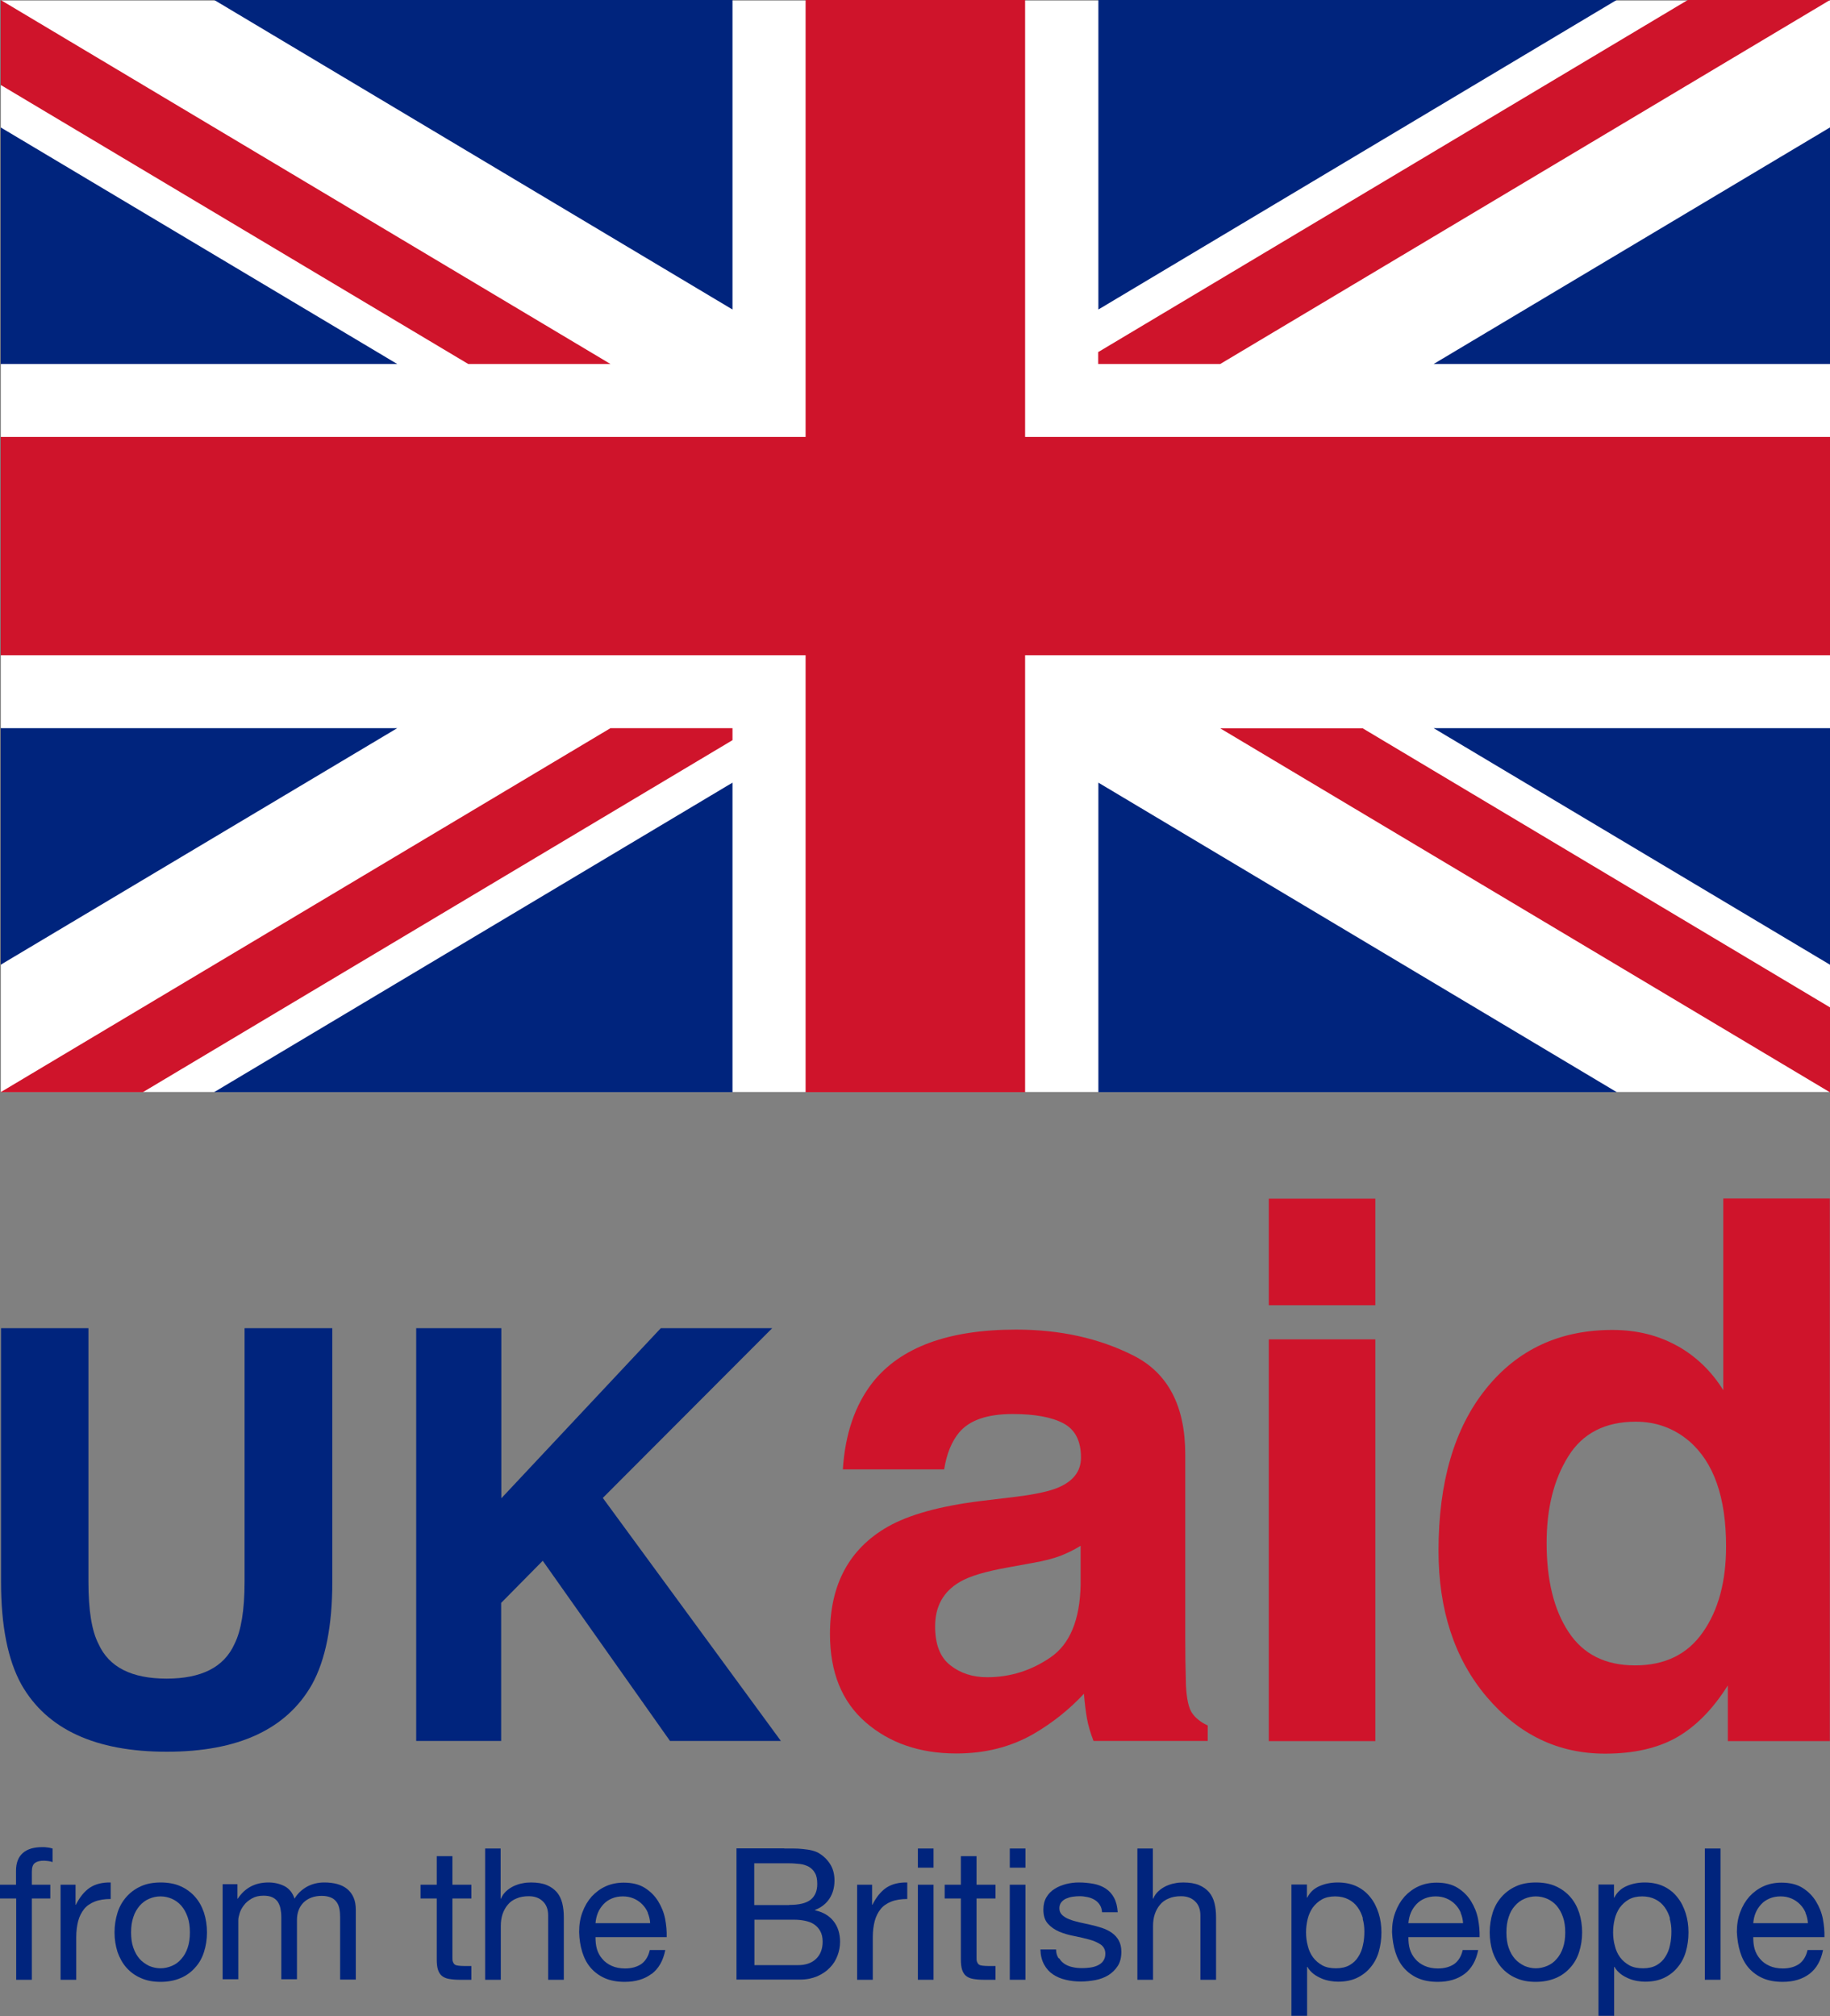
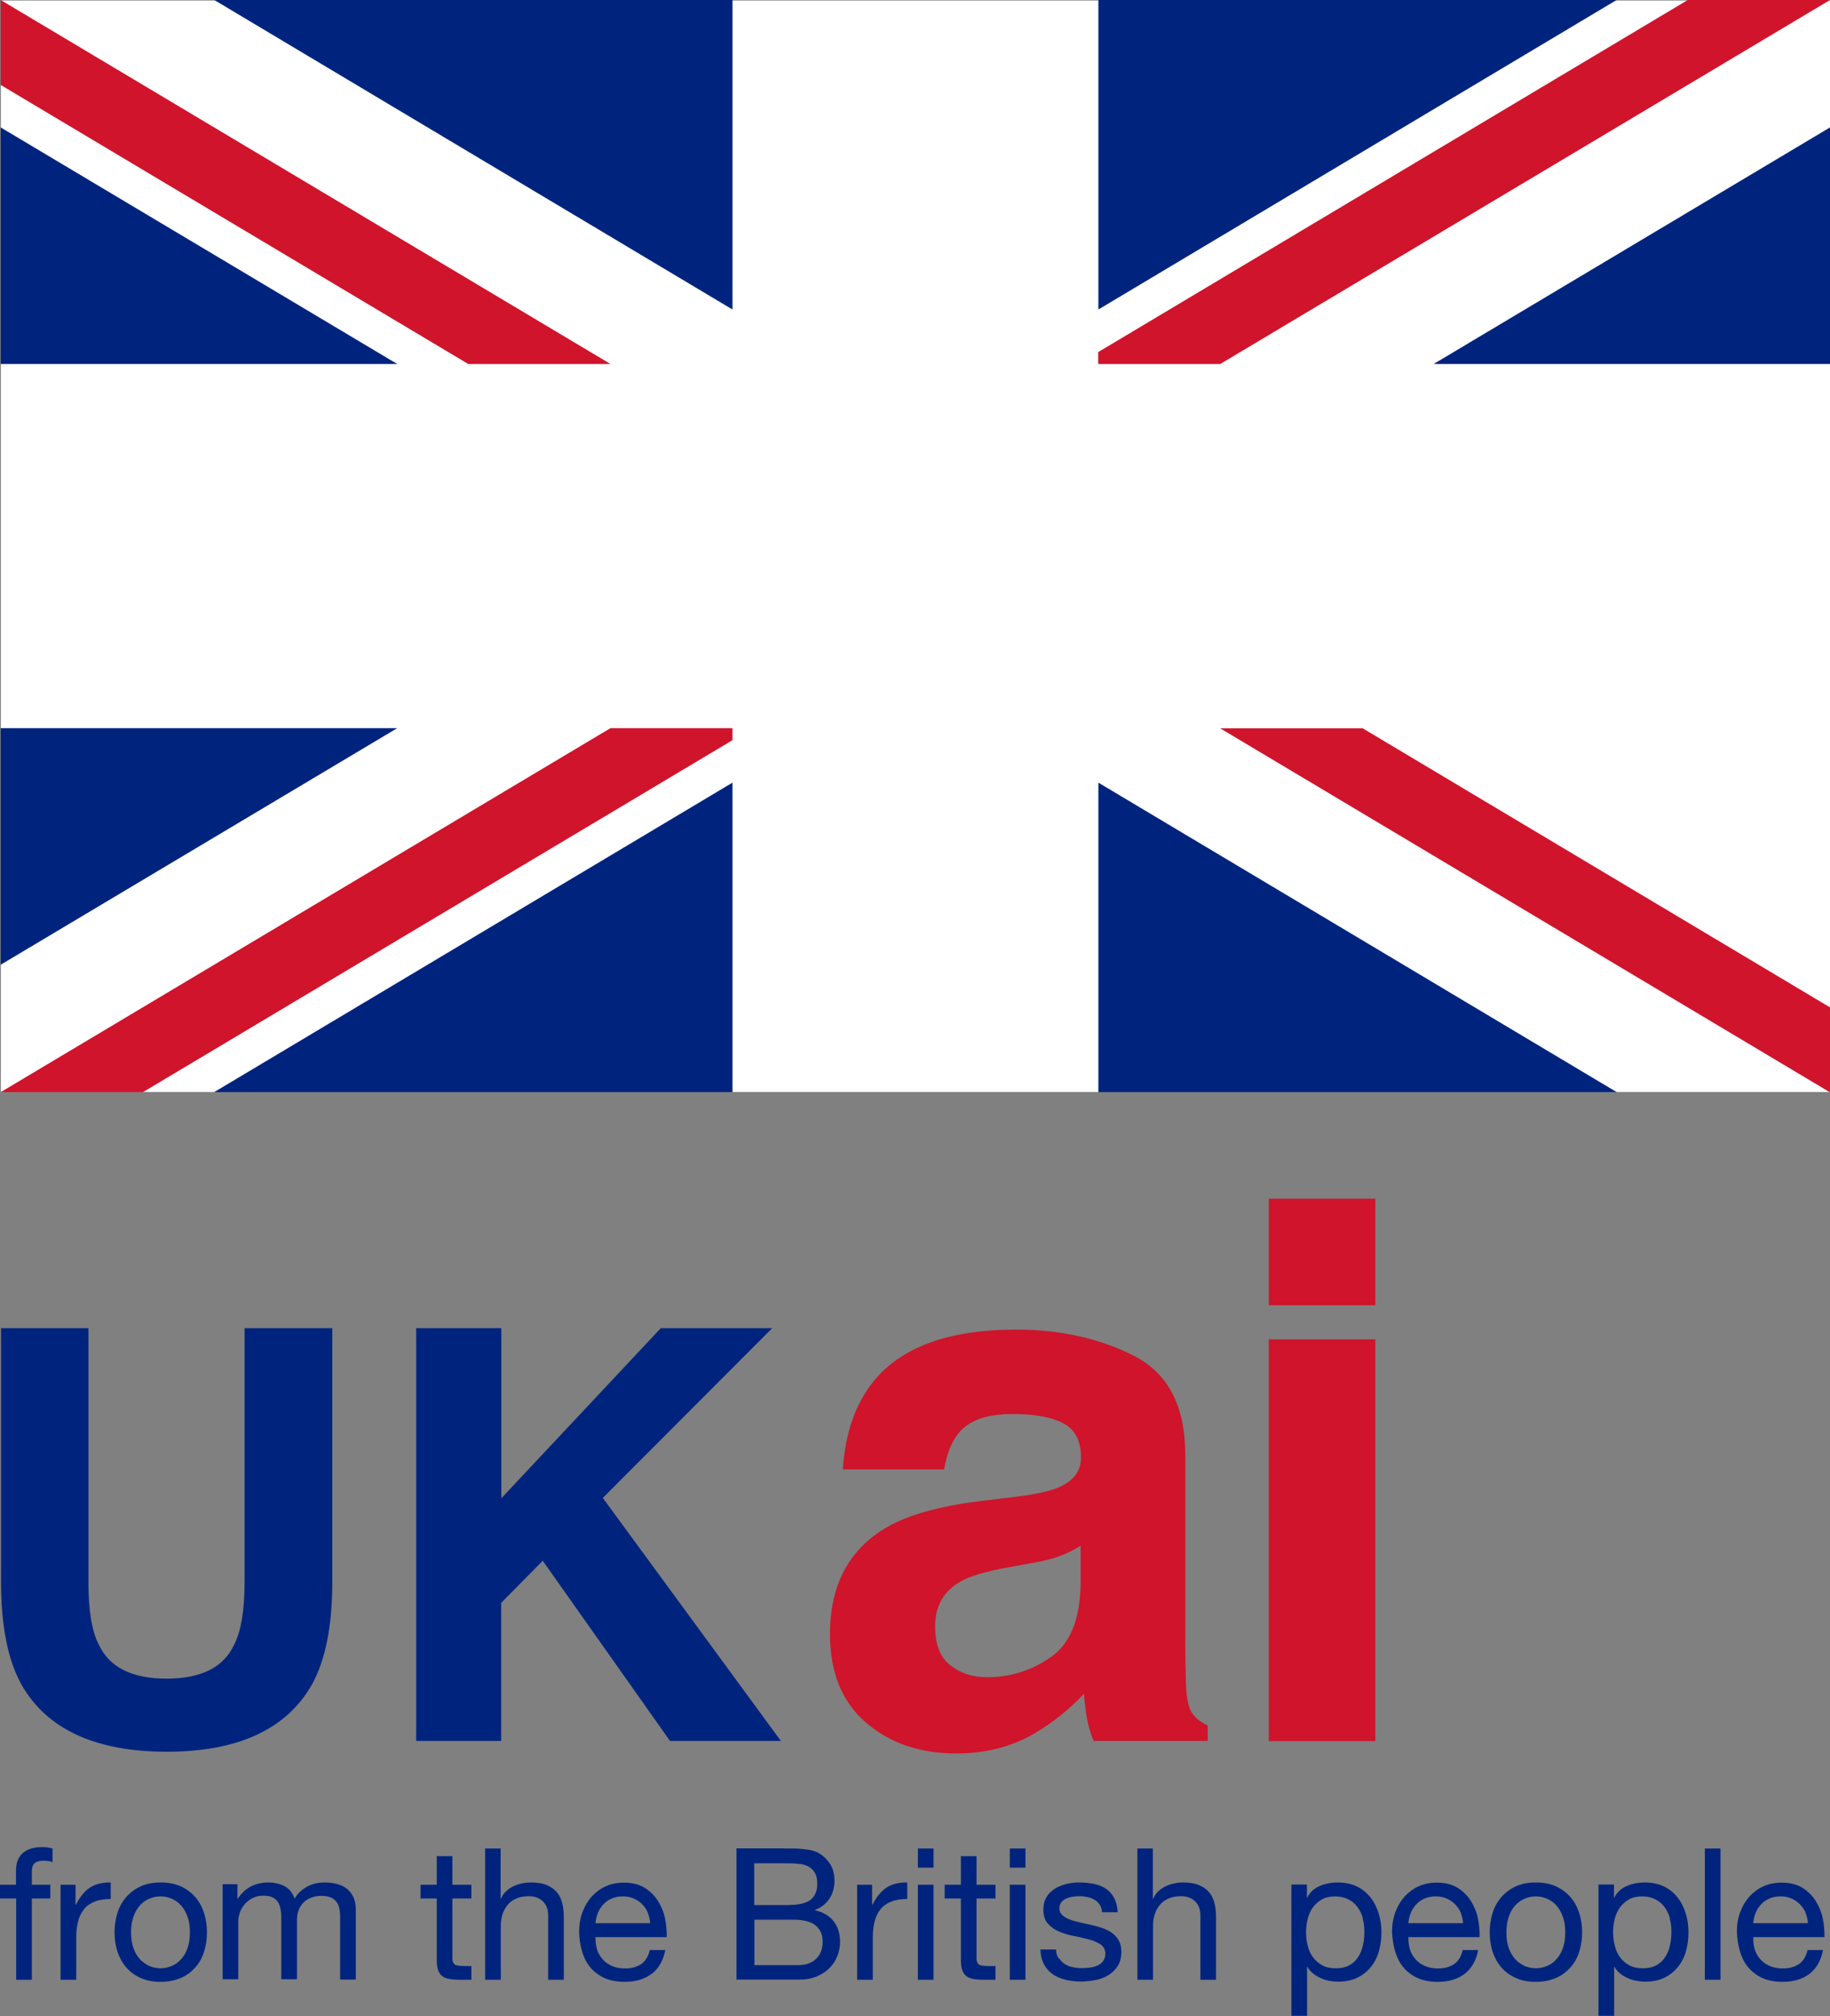
<svg xmlns="http://www.w3.org/2000/svg" id="Layer_2" data-name="Layer 2" viewBox="0 0 105.13 115.82">
  <rect x="0" y="0" width="105.13" height="115.82" fill="#808080" stroke="none" />
  <defs>
    <style>
      .cls-1 {
        fill: #cf142b;
      }

      .cls-2 {
        fill: #fff;
      }

      .cls-3 {
        fill-rule: evenodd;
      }

      .cls-3, .cls-4 {
        fill: #00247d;
      }
    </style>
  </defs>
  <g id="Overlay">
    <g>
      <rect class="cls-2" x=".05" y=".03" width="105.08" height="62.7" />
      <g>
        <path class="cls-4" d="M.04,76.3h5.04v14.57c0,1.63.19,2.82.58,3.57.6,1.33,1.9,1.99,3.91,1.99s3.3-.66,3.9-1.99c.38-.75.58-1.94.58-3.57v-14.57h5.04v14.58c0,2.52-.39,4.48-1.17,5.89-1.46,2.57-4.24,3.86-8.34,3.86s-6.89-1.29-8.35-3.86c-.78-1.41-1.17-3.37-1.17-5.89v-14.58Z" />
        <path class="cls-4" d="M23.92,76.3h4.88v9.77l9.16-9.77h6.4l-9.73,9.75,10.23,13.96h-6.37l-7.31-10.35-2.39,2.42v7.93h-4.88v-23.72Z" />
        <path class="cls-1" d="M58.39,85.98c1.12-.14,1.93-.32,2.41-.53.87-.37,1.3-.94,1.3-1.72,0-.95-.33-1.6-1-1.96-.67-.36-1.64-.54-2.93-.54-1.45,0-2.47.35-3.07,1.06-.43.52-.72,1.23-.86,2.12h-5.82c.13-2.02.69-3.68,1.7-4.98,1.6-2.03,4.35-3.05,8.25-3.05,2.54,0,4.79.5,6.76,1.5,1.97,1,2.96,2.89,2.96,5.67v10.59c0,.73.01,1.62.04,2.67.04.79.16,1.33.36,1.61.2.28.49.52.89.7v.89h-6.56c-.18-.47-.31-.9-.38-1.31-.07-.41-.13-.88-.17-1.4-.84.9-1.8,1.67-2.9,2.31-1.31.75-2.78,1.12-4.43,1.12-2.1,0-3.84-.6-5.21-1.79-1.37-1.19-2.05-2.88-2.05-5.07,0-2.84,1.1-4.89,3.31-6.16,1.21-.69,2.99-1.19,5.33-1.48l2.07-.25ZM62.08,88.8c-.39.24-.78.43-1.17.58-.39.15-.93.29-1.62.41l-1.37.25c-1.29.23-2.21.5-2.77.83-.95.55-1.43,1.4-1.43,2.56,0,1.03.29,1.78.87,2.23.58.46,1.29.69,2.12.69,1.32,0,2.53-.38,3.64-1.14,1.11-.76,1.69-2.15,1.73-4.17v-2.24Z" />
        <rect class="cls-1" x="72.89" y="68.86" width="6.12" height="6.12" />
        <rect class="cls-1" x="72.89" y="76.94" width="6.12" height="23.08" />
-         <path class="cls-1" d="M96.35,77.31c1.09.61,1.97,1.46,2.65,2.55v-11.01h6.12v31.17h-5.86v-3.2c-.86,1.37-1.84,2.36-2.94,2.99-1.1.62-2.47.93-4.11.93-2.7,0-4.96-1.09-6.81-3.27-1.84-2.18-2.76-4.98-2.76-8.39,0-3.94.91-7.04,2.72-9.29,1.81-2.26,4.24-3.39,7.27-3.39,1.4,0,2.64.31,3.73.92ZM97.83,93.76c.89-1.27,1.33-2.91,1.33-4.93,0-2.82-.71-4.84-2.14-6.06-.87-.73-1.89-1.1-3.05-1.1-1.76,0-3.06.67-3.88,2-.83,1.33-1.24,2.99-1.24,4.97,0,2.13.42,3.84,1.26,5.11.84,1.28,2.11,1.92,3.82,1.92s3.01-.63,3.9-1.91Z" />
        <g>
          <g>
            <polygon class="cls-3" points="105.13 20.91 105.13 7.32 82.36 20.91 105.13 20.91" />
            <polygon class="cls-3" points="42.08 0 12.31 0 42.08 17.78 42.08 0" />
            <polygon class="cls-3" points=".04 41.83 .04 55.42 22.82 41.83 .04 41.83" />
            <polygon class="cls-3" points="63.1 0 63.1 17.78 92.87 0 63.1 0" />
            <polygon class="cls-3" points=".04 7.32 .04 20.91 22.82 20.91 .04 7.32" />
-             <polygon class="cls-3" points="105.13 55.42 105.13 41.83 82.36 41.83 105.13 55.42" />
            <polygon class="cls-3" points="12.3 62.74 42.08 62.74 42.08 44.96 12.3 62.74" />
            <polygon class="cls-3" points="63.1 62.74 92.88 62.74 63.1 44.96 63.1 62.74" />
          </g>
          <path class="cls-1" d="M26.9,20.91L.04,4.88V0l35.03,20.91h-8.17ZM78.27,41.83l26.86,16.04v4.88l-35.03-20.91h8.17ZM63.1,20.22L96.96,0h8.17l-35.03,20.91h-7.01v-.7ZM.04,62.74l35.03-20.91h7.01v.69L8.21,62.74H.04Z" />
-           <polygon class="cls-1" points="46.28 62.74 46.28 37.64 .04 37.64 .04 25.1 46.28 25.1 46.28 0 58.89 0 58.89 25.1 105.13 25.1 105.13 37.64 58.89 37.64 58.89 62.74 46.28 62.74" />
        </g>
        <g>
          <path class="cls-4" d="M0,109.06v-.79h.92v-.81c0-.44.13-.78.39-1.01.26-.23.63-.34,1.13-.34.08,0,.18,0,.29.02.11.01.21.04.29.06v.78c-.08-.03-.16-.05-.25-.06-.09-.01-.18-.02-.25-.02-.22,0-.39.04-.51.13-.12.08-.18.25-.18.49v.76h1.06v.79h-1.06v4.67h-.9v-4.67h-.92Z" />
          <path class="cls-4" d="M4.34,108.27v1.15h.02c.22-.44.49-.77.8-.98.32-.21.72-.31,1.2-.3v.95c-.36,0-.67.05-.92.15-.25.1-.46.24-.61.43-.15.19-.27.42-.34.69-.07.27-.11.58-.11.94v2.43h-.9v-5.46h.85Z" />
          <path class="cls-4" d="M6.75,109.88c.11-.35.28-.65.51-.91.23-.26.5-.46.83-.61.33-.15.71-.22,1.14-.22s.82.07,1.15.22c.33.15.6.35.83.61.23.26.39.56.51.91.11.35.17.72.17,1.13s-.06.77-.17,1.12c-.11.35-.28.65-.51.9-.23.26-.5.46-.83.6-.33.14-.71.22-1.15.22s-.81-.07-1.14-.22c-.33-.14-.61-.35-.83-.6-.23-.26-.39-.56-.51-.9-.11-.35-.17-.72-.17-1.12s.06-.78.17-1.13ZM7.66,111.89c.09.26.21.47.36.64.15.17.34.3.54.4.21.09.43.14.66.14s.45-.05.66-.14c.21-.09.39-.22.54-.4.15-.17.28-.39.36-.64.09-.26.13-.55.13-.88s-.04-.63-.13-.88c-.09-.26-.21-.47-.36-.65-.16-.18-.34-.31-.54-.4-.21-.09-.43-.14-.66-.14s-.45.05-.66.14c-.21.09-.39.23-.54.4-.15.18-.28.39-.36.65-.09.26-.13.55-.13.88s.04.63.13.88Z" />
          <path class="cls-4" d="M13.64,108.27v.8h.02c.41-.62,1-.93,1.76-.93.34,0,.64.07.92.21.27.14.47.38.58.72.18-.3.42-.52.72-.69.3-.16.63-.24.99-.24.27,0,.52.03.74.09s.41.15.57.28.28.29.37.49c.09.2.13.44.13.72v4h-.9v-3.58c0-.17-.01-.33-.04-.48-.03-.15-.08-.28-.16-.39-.08-.11-.18-.2-.32-.26-.14-.06-.32-.1-.53-.1-.44,0-.79.13-1.05.38-.25.25-.38.59-.38,1.01v3.4h-.9v-3.58c0-.18-.02-.34-.05-.49-.03-.15-.09-.28-.16-.39-.08-.11-.18-.19-.31-.25-.13-.06-.3-.09-.5-.09-.26,0-.48.05-.67.16-.19.11-.34.23-.45.38-.12.15-.2.3-.25.46-.05.16-.08.29-.08.4v3.4h-.9v-5.46h.85Z" />
          <path class="cls-4" d="M27.08,108.27v.79h-1.09v3.39c0,.11,0,.19.03.25.02.06.05.11.1.15.05.04.12.06.21.07.09.01.2.02.34.02h.41v.79h-.69c-.23,0-.43-.02-.6-.05-.17-.03-.3-.09-.4-.17-.1-.08-.18-.2-.23-.36-.05-.15-.07-.36-.07-.61v-3.48h-.93v-.79h.93v-1.64h.9v1.64h1.09Z" />
          <path class="cls-4" d="M28.76,106.19v2.88h.02c.07-.17.17-.31.3-.43.13-.12.27-.21.43-.29.16-.07.32-.13.5-.16.17-.04.34-.05.5-.05.36,0,.66.05.9.15.24.1.43.24.58.41.15.18.25.39.31.63.06.24.09.51.09.81v3.59h-.9v-3.7c0-.34-.1-.61-.3-.8-.2-.2-.47-.3-.81-.3-.27,0-.51.04-.71.13-.2.08-.37.2-.5.36-.13.15-.23.34-.3.54-.07.21-.1.44-.1.68v3.09h-.9v-7.54h.9Z" />
          <path class="cls-4" d="M37.43,113.39c-.41.31-.92.46-1.54.46-.44,0-.82-.07-1.14-.21-.32-.14-.59-.34-.81-.59-.22-.25-.38-.56-.49-.91-.11-.35-.17-.74-.18-1.15,0-.42.06-.8.19-1.14.13-.35.3-.64.53-.9.23-.25.5-.45.81-.59.31-.14.66-.21,1.03-.21.49,0,.89.1,1.21.3.32.2.58.46.77.77.19.31.33.65.4,1.01.07.37.1.72.09,1.05h-4.09c0,.24.02.47.08.68.06.21.17.41.31.57.14.17.32.3.54.4.22.1.48.15.77.15.38,0,.69-.09.94-.26.24-.18.4-.44.48-.8h.89c-.12.61-.38,1.07-.79,1.38ZM37.22,109.88c-.08-.19-.19-.35-.33-.49-.14-.14-.3-.25-.49-.33-.19-.08-.39-.12-.62-.12s-.44.04-.63.12c-.19.08-.35.19-.48.33-.13.14-.24.3-.32.49-.08.19-.12.39-.14.6h3.14c-.01-.21-.06-.41-.14-.6Z" />
          <path class="cls-4" d="M45.06,106.19c.16,0,.34,0,.52,0,.19,0,.37.01.55.03.18.02.35.04.51.08.16.04.29.09.41.16.25.15.46.35.63.61.17.26.26.58.26.96,0,.4-.1.75-.29,1.04-.19.29-.47.51-.83.65v.02c.46.1.82.31,1.07.63.25.32.37.72.37,1.18,0,.27-.05.54-.15.8-.1.26-.24.49-.44.69-.19.2-.43.36-.72.49-.29.12-.61.19-.99.19h-3.65v-7.54h2.74ZM45.34,109.43c.57,0,.98-.1,1.23-.3.25-.2.38-.5.38-.9,0-.27-.04-.48-.13-.63-.08-.15-.2-.27-.35-.36-.15-.08-.32-.14-.51-.16-.19-.02-.4-.04-.62-.04h-2.01v2.4h2.01ZM45.84,112.89c.44,0,.79-.12,1.04-.36.25-.24.38-.57.38-.99,0-.25-.05-.45-.14-.61-.09-.16-.21-.29-.36-.39-.15-.1-.33-.16-.52-.2-.2-.04-.4-.06-.61-.06h-2.29v2.61h2.51Z" />
          <path class="cls-4" d="M50.1,108.27v1.15h.02c.22-.44.49-.77.8-.98.32-.21.72-.31,1.2-.3v.95c-.36,0-.67.05-.92.15-.25.1-.46.24-.61.43-.15.19-.27.42-.34.69-.07.27-.11.58-.11.94v2.43h-.9v-5.46h.85Z" />
          <path class="cls-4" d="M52.73,107.29v-1.1h.9v1.1h-.9ZM53.63,108.27v5.46h-.9v-5.46h.9Z" />
          <path class="cls-4" d="M57.19,108.27v.79h-1.09v3.39c0,.11,0,.19.03.25.02.06.05.11.1.15.05.04.12.06.21.07.09.01.2.02.34.02h.41v.79h-.69c-.23,0-.43-.02-.6-.05-.17-.03-.3-.09-.4-.17-.1-.08-.18-.2-.23-.36-.05-.15-.07-.36-.07-.61v-3.48h-.93v-.79h.93v-1.64h.9v1.64h1.09Z" />
          <path class="cls-4" d="M58.01,107.29v-1.1h.9v1.1h-.9ZM58.91,108.27v5.46h-.9v-5.46h.9Z" />
          <path class="cls-4" d="M60.86,112.51c.08.14.2.25.33.33.14.08.29.14.46.17.17.04.35.05.53.05.14,0,.29-.01.44-.03.15-.02.3-.06.43-.12.13-.06.24-.14.32-.25.08-.11.13-.25.13-.42,0-.23-.09-.41-.26-.53-.18-.12-.4-.22-.66-.29-.26-.07-.55-.14-.86-.2-.31-.06-.6-.14-.86-.25-.26-.11-.48-.26-.66-.46-.18-.2-.26-.47-.26-.82,0-.27.06-.51.18-.71.12-.2.28-.36.48-.48.19-.12.41-.21.65-.27.24-.06.48-.09.72-.09.31,0,.6.03.86.08.26.05.49.14.69.27.2.13.36.31.48.53.12.22.19.5.21.83h-.9c-.01-.18-.06-.32-.14-.44-.08-.12-.18-.21-.3-.28-.12-.07-.25-.12-.4-.15-.14-.03-.29-.05-.44-.05-.13,0-.27.01-.41.03-.14.02-.26.06-.38.11-.11.05-.2.12-.27.21-.07.09-.11.2-.11.34,0,.16.05.28.16.39.11.1.25.19.42.25.17.07.36.12.57.17.21.05.42.09.63.14.23.05.45.11.66.18.21.07.4.16.57.28.17.12.3.26.4.44.1.18.15.39.15.65,0,.33-.07.61-.21.82-.14.22-.32.39-.54.53-.22.13-.47.23-.75.28-.28.05-.55.08-.83.08-.3,0-.59-.03-.87-.1-.27-.06-.52-.17-.73-.31-.21-.14-.38-.33-.51-.57-.13-.24-.2-.52-.21-.86h.9c0,.2.05.36.14.5Z" />
          <path class="cls-4" d="M66.23,106.19v2.88h.02c.07-.17.17-.31.3-.43.13-.12.27-.21.43-.29.16-.07.32-.13.5-.16.17-.04.34-.05.5-.05.36,0,.66.05.9.15.24.1.43.24.58.41.15.18.25.39.31.63.06.24.09.51.09.81v3.59h-.9v-3.7c0-.34-.1-.61-.3-.8-.2-.2-.47-.3-.81-.3-.27,0-.51.04-.71.13-.2.08-.37.2-.5.36-.13.15-.23.34-.3.54-.07.21-.1.44-.1.68v3.09h-.9v-7.54h.9Z" />
          <path class="cls-4" d="M75.08,108.27v.74h.02c.15-.3.38-.52.7-.66.32-.14.67-.21,1.05-.21.42,0,.79.08,1.1.23.31.15.57.36.78.63.21.26.36.57.47.91.11.35.16.71.16,1.1s-.05.75-.15,1.1c-.1.35-.26.65-.47.9-.21.26-.47.46-.78.61-.31.15-.68.22-1.09.22-.13,0-.28-.01-.45-.04s-.33-.07-.49-.14-.32-.15-.46-.26c-.14-.11-.27-.24-.36-.41h-.02v2.81h-.9v-7.54h.9ZM78.3,110.21c-.07-.24-.17-.46-.31-.65-.14-.19-.31-.34-.53-.45-.21-.11-.47-.17-.76-.17-.3,0-.56.06-.77.18-.21.12-.38.28-.52.47-.13.19-.23.41-.29.66-.06.25-.09.5-.09.75,0,.27.03.53.1.78.06.25.16.47.3.66.14.19.32.34.53.46.22.12.48.17.79.17s.57-.06.78-.18c.21-.12.38-.28.5-.48.13-.2.22-.42.27-.68.06-.25.08-.51.08-.78,0-.25-.03-.5-.1-.74Z" />
          <path class="cls-4" d="M84.14,113.39c-.41.31-.92.46-1.54.46-.44,0-.82-.07-1.14-.21-.32-.14-.59-.34-.81-.59-.22-.25-.38-.56-.49-.91-.11-.35-.17-.74-.19-1.15,0-.42.06-.8.19-1.14.13-.35.3-.64.53-.9.23-.25.5-.45.81-.59.31-.14.66-.21,1.03-.21.49,0,.89.1,1.21.3.32.2.58.46.77.77.19.31.33.65.4,1.01.07.37.1.72.09,1.05h-4.09c0,.24.02.47.08.68.06.21.17.41.31.57.14.17.32.3.54.4.22.1.48.15.77.15.38,0,.69-.09.94-.26.24-.18.4-.44.48-.8h.89c-.12.61-.38,1.07-.79,1.38ZM83.92,109.88c-.08-.19-.19-.35-.33-.49-.14-.14-.3-.25-.49-.33-.19-.08-.39-.12-.62-.12s-.44.04-.63.12c-.19.08-.35.19-.48.33-.13.14-.24.3-.32.49s-.12.39-.14.6h3.14c-.01-.21-.06-.41-.14-.6Z" />
          <path class="cls-4" d="M85.75,109.88c.11-.35.28-.65.51-.91.23-.26.5-.46.83-.61.33-.15.71-.22,1.14-.22s.82.07,1.15.22c.33.15.6.35.83.61.23.26.39.56.51.91.11.35.17.72.17,1.13s-.06.77-.17,1.12c-.11.35-.28.65-.51.9-.23.26-.5.46-.83.6-.33.14-.71.22-1.15.22s-.81-.07-1.14-.22c-.33-.14-.61-.35-.83-.6-.23-.26-.39-.56-.51-.9-.11-.35-.17-.72-.17-1.12s.06-.78.17-1.13ZM86.67,111.89c.09.26.21.47.36.64.15.17.34.3.54.4.21.09.43.14.66.14s.45-.05.66-.14c.21-.09.39-.22.54-.4.15-.17.28-.39.36-.64.09-.26.13-.55.13-.88s-.04-.63-.13-.88c-.09-.26-.21-.47-.36-.65-.16-.18-.34-.31-.54-.4-.21-.09-.43-.14-.66-.14s-.45.05-.66.14c-.21.09-.39.23-.54.4-.16.18-.28.39-.36.65-.09.26-.13.55-.13.88s.04.63.13.88Z" />
          <path class="cls-4" d="M92.72,108.27v.74h.02c.15-.3.38-.52.7-.66.32-.14.67-.21,1.05-.21.42,0,.79.08,1.1.23.31.15.57.36.78.63.21.26.36.57.47.91.11.35.16.71.16,1.1s-.05.75-.15,1.1c-.1.35-.26.65-.47.9-.21.26-.47.46-.78.61-.31.15-.68.22-1.09.22-.13,0-.28-.01-.45-.04-.17-.03-.33-.07-.49-.14s-.32-.15-.46-.26c-.14-.11-.27-.24-.36-.41h-.02v2.81h-.9v-7.54h.9ZM95.94,110.21c-.07-.24-.17-.46-.31-.65-.14-.19-.31-.34-.53-.45-.21-.11-.47-.17-.76-.17-.3,0-.56.06-.77.18-.21.12-.38.28-.52.47-.13.19-.23.41-.29.66-.06.25-.09.5-.09.75,0,.27.03.53.1.78.06.25.16.47.3.66.14.19.32.34.53.46.22.12.48.17.79.17s.57-.06.78-.18c.21-.12.38-.28.5-.48.13-.2.22-.42.27-.68.06-.25.08-.51.08-.78,0-.25-.03-.5-.1-.74Z" />
-           <path class="cls-4" d="M98.84,106.19v7.54h-.9v-7.54h.9Z" />
+           <path class="cls-4" d="M98.84,106.19v7.54h-.9v-7.54Z" />
          <path class="cls-4" d="M103.95,113.39c-.41.31-.92.46-1.54.46-.44,0-.82-.07-1.14-.21-.32-.14-.59-.34-.81-.59-.22-.25-.38-.56-.49-.91-.11-.35-.17-.74-.19-1.15,0-.42.06-.8.19-1.14.13-.35.3-.64.53-.9.23-.25.5-.45.81-.59.31-.14.66-.21,1.03-.21.49,0,.89.1,1.21.3.32.2.58.46.77.77.19.31.33.65.4,1.01.07.37.1.72.09,1.05h-4.09c0,.24.02.47.08.68.06.21.17.41.31.57.14.17.32.3.54.4.22.1.48.15.77.15.38,0,.69-.09.94-.26.24-.18.4-.44.48-.8h.89c-.12.61-.38,1.07-.79,1.38ZM103.73,109.88c-.08-.19-.19-.35-.33-.49-.14-.14-.3-.25-.49-.33-.19-.08-.39-.12-.62-.12s-.44.04-.63.12c-.19.08-.35.19-.48.33-.13.14-.24.3-.32.49-.08.19-.12.39-.14.6h3.14c-.01-.21-.06-.41-.14-.6Z" />
        </g>
      </g>
    </g>
  </g>
</svg>